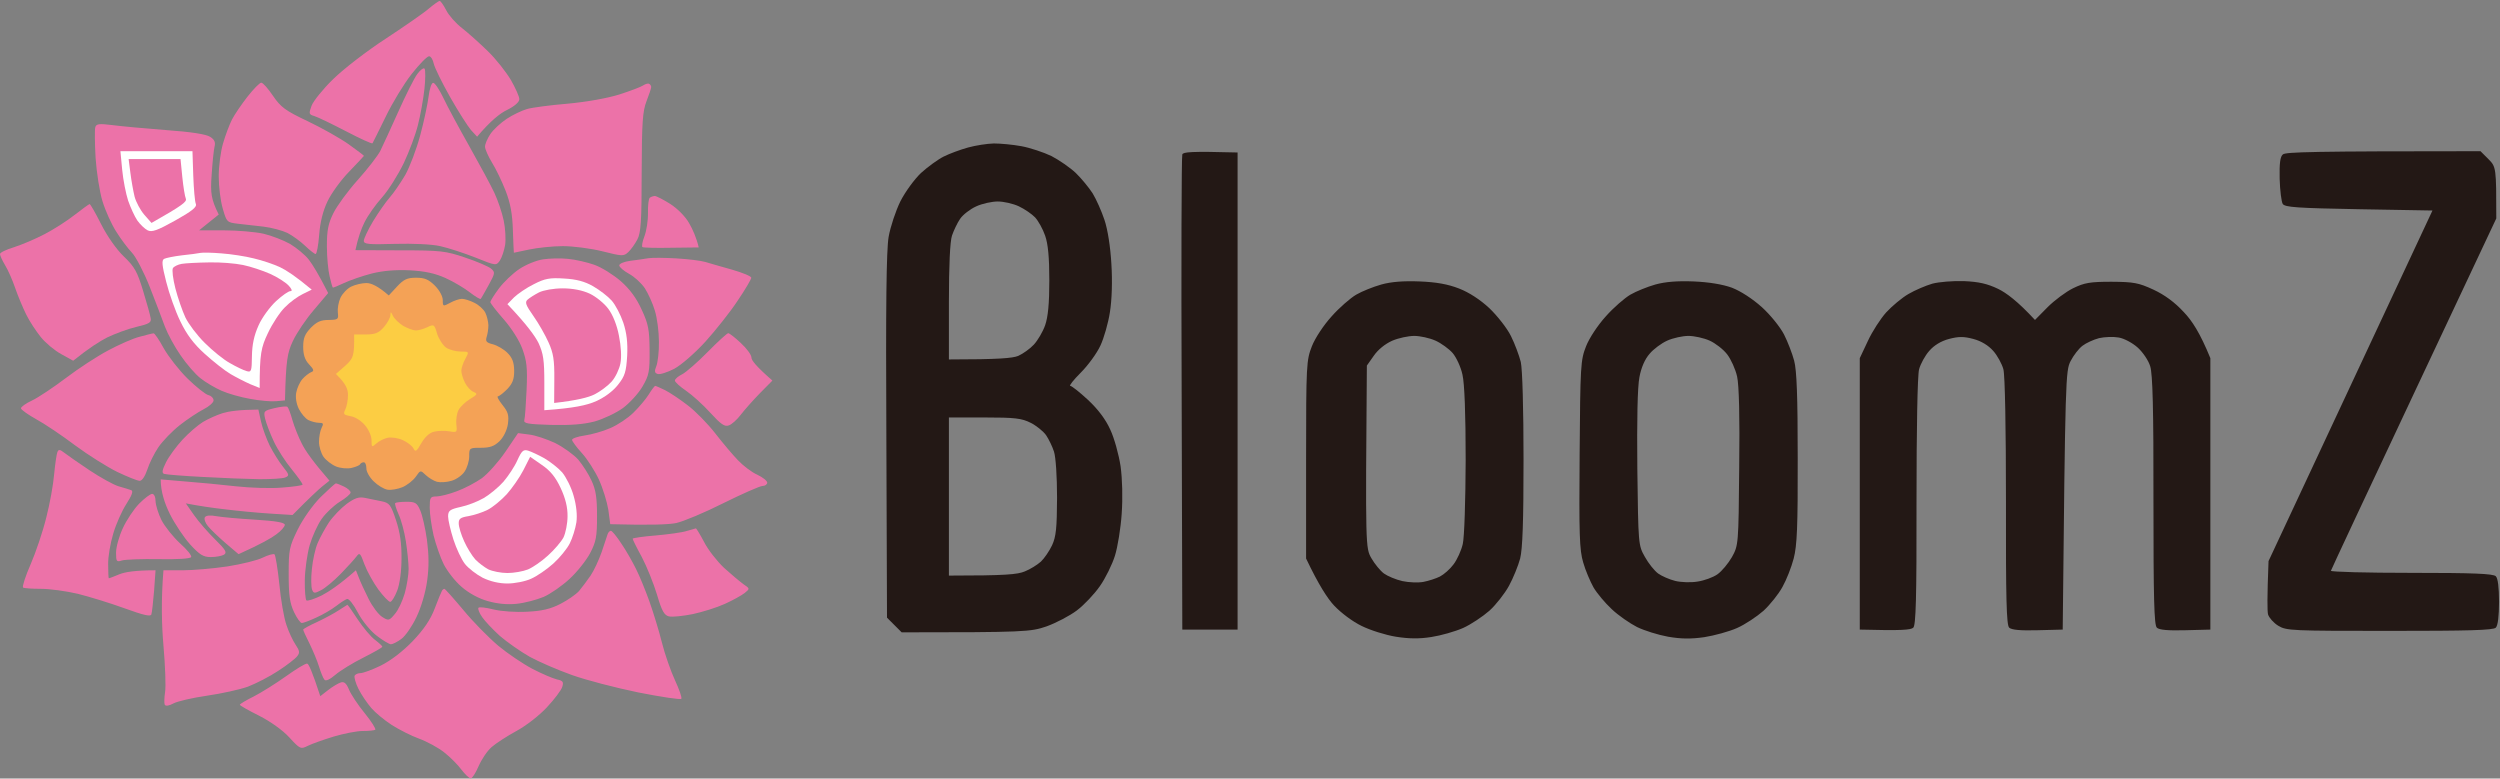
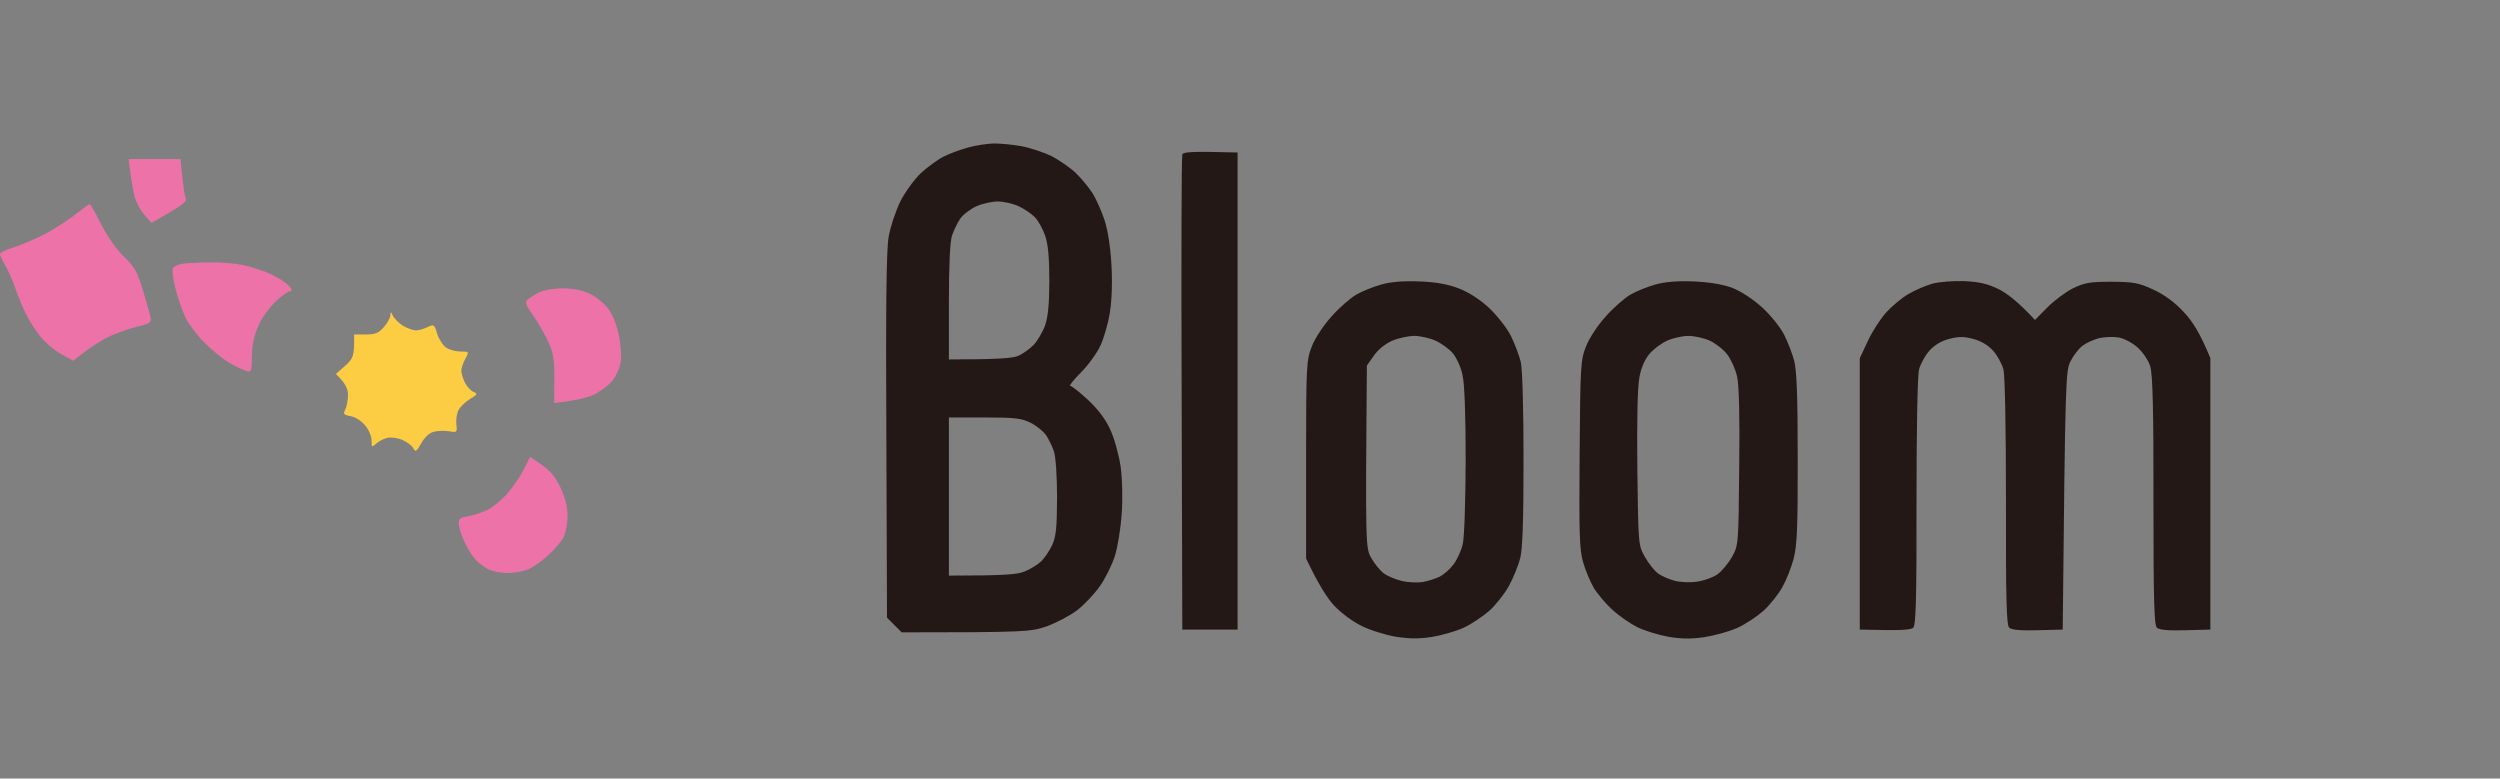
<svg xmlns="http://www.w3.org/2000/svg" version="1.2" viewBox="0 0 1551 483" width="1551" height="483">
  <rect x="0" y="0" width="1551" height="483" fill="#808080" stroke="none" />
  <style>.a{fill:#231815}.b{fill:#ec72a8}.c{fill:#f4a256}.d{fill:#fff}.e{fill:#fccd43}</style>
-   <path class="a" d="m1416.3 95.8c-1.7 1.4-2.2 5.5-2 15.1 0.2 7.3 1.1 14.3 1.9 15.6 1.3 2.1 9.1 2.6 47.3 3.3l45.6 0.8-101.7 217.5c-0.9 22.8-0.8 31.1-0.3 33.1 0.6 2 3.4 5.2 6.3 7 5.1 3.1 8.2 3.2 69.2 3.2 48.9 0 64.3-0.4 65.8-2 1.3-1.3 2-7.3 2-16 0-9-0.7-14.6-2-15.9-1.6-1.6-14-2.1-52.4-2.1-27.7 0-50.1-0.6-49.9-1.3 0.2-0.8 23.4-50.3 51.5-110l51.1-108.6c0-31.5-0.1-32-4.9-36.8l-4.9-4.9c-104.6 0-121 0.5-122.6 2z" />
  <path class="b" d="m46.6 133.1c-4.5 3.6-12.9 9-18.8 12.1-5.9 3.1-14.5 6.7-19.2 8.2-4.7 1.4-8.6 3.3-8.6 4.2 0 0.9 1.4 4 3.2 7 1.8 2.9 4.6 9.3 6.3 14.3 1.7 4.9 4.8 12.3 6.8 16.3 2 4.1 6.1 10.3 9 13.9 2.9 3.6 8.6 8.4 12.7 10.6l7.4 4.1c9.8-7.9 16.5-12.1 21.2-14.5 4.8-2.3 12.9-5.3 18-6.5 7.8-1.8 9.4-2.7 8.9-5.3-0.2-1.7-2.4-9.4-4.7-17-3.6-11.9-5.3-15-11.9-21.3-4.5-4.3-10.3-12.5-14.1-20-3.5-7-6.8-12.7-7.2-12.6-0.5 0.1-4.5 3-9 6.5z" />
-   <path class="c" d="m246.3 177.8l-5.1 5.5c-7-6.1-11.1-7.7-13.9-7.7-2.7 0-6.9 1-9.4 2.2-2.5 1.2-5.5 4.4-6.7 7-1.2 2.6-1.9 6.7-1.6 9.2 0.5 4.1 0.2 4.4-5.7 4.5-4.8 0-7.4 1.1-11.1 4.9-3.7 3.9-4.7 6.4-4.7 11.8 0 4.9 1.1 8.2 3.7 10.9 3 3.2 3.2 4.1 1.2 4.8-1.4 0.6-3.8 2.5-5.4 4.3-1.6 1.8-3.3 5.6-3.8 8.3-0.6 2.9 0 6.9 1.6 10.2 1.5 2.9 4.1 6 5.9 6.9 1.8 0.9 4.8 1.7 6.6 1.7 2.7 0 3 0.5 1.6 3.2-0.9 1.8-1.6 5.7-1.6 8.6 0 2.9 1.3 7.1 2.8 9.3 1.6 2.2 5.1 4.9 7.8 6 2.7 1.1 7 1.5 9.6 0.9 2.6-0.6 5-1.6 5.3-2.3 0.4-0.7 1.4-1.2 2.3-1.2 0.9 0 1.6 1.6 1.6 3.7-0.1 2 2 5.7 4.5 8.1 2.5 2.5 6.3 4.8 8.6 5.2 2.2 0.4 6.5-0.4 9.4-1.6 2.9-1.3 6.6-4.2 8.2-6.5 2.8-4.1 2.9-4.1 6.1-1 1.8 1.7 4.9 3.6 7 4.2 2 0.5 6 0.3 9-0.6 2.9-0.8 6.6-3.4 8.1-5.7 1.6-2.3 2.9-6.6 2.9-9.5 0-5.2 0.1-5.3 7.3-5.3 5.6 0 8.3-1 11.5-4.1 2.5-2.5 4.6-6.7 5.2-10.6 0.7-5.5 0.2-7.4-3.4-11.9-2.3-2.9-3.6-5.3-2.8-5.3 0.7 0 3.3-2 5.8-4.5 3.3-3.5 4.3-6.1 4.3-11.4-0.1-5.2-1.1-8-4.2-11.1-2.2-2.2-6.3-4.6-9-5.3-4-1-4.7-1.8-3.9-4.5 0.6-1.8 1.1-5.1 1.1-7.3-0.1-2.3-0.9-5.8-1.9-7.8-1-2-4-4.8-6.7-6.1-2.7-1.4-6.2-2.5-7.8-2.5-1.6 0-4.9 1.1-7.4 2.5-4.3 2.3-4.5 2.3-4.5-1.7 0-2.3-2-6.1-4.9-9-3.8-3.8-6.3-4.9-11.6-4.9-5.6 0-7.7 1-11.9 5.5z" />
  <path fill-rule="evenodd" class="a" d="m616.5 89c4.1 0 11.8 0.7 17.2 1.7 5.4 1 13.8 3.8 18.6 6.1 4.8 2.5 11.6 7.2 15.1 10.5 3.5 3.4 8.2 9.1 10.5 12.7 2.2 3.6 5.5 11 7.3 16.4 2 5.9 3.7 16.7 4.3 27.3 0.7 10.7 0.3 22.4-0.9 29.9-1 6.7-3.7 16.1-5.9 20.8-2.2 4.8-7.7 12.3-12.2 16.8-4.5 4.5-7.4 8.2-6.5 8.2 0.9 0 5.8 3.9 11 8.7 6.2 5.8 10.9 12 13.8 18.4 2.5 5.3 5.3 15.5 6.4 22.7 1.1 8 1.4 19.5 0.7 29.5-0.6 9-2.5 20.7-4.2 26.1-1.7 5.4-5.8 13.8-9.3 18.8-3.4 4.9-9.8 11.7-14.3 15.1-4.5 3.4-13 7.8-18.8 9.9-9.9 3.4-13.4 3.7-89.9 3.7l-9.1-9.1-0.4-112.4c-0.4-81.5 0-115.5 1.4-123.8 1.1-6.3 4.4-16.2 7.3-22.1 3-5.9 8.7-13.7 12.8-17.6 4.2-3.8 10.5-8.4 14.1-10.2 3.6-1.8 10.4-4.3 15.1-5.6 4.7-1.3 11.9-2.4 15.9-2.5zm-20.8 46.7c-1.8 2.6-4 7.3-5.1 10.5-1.2 3.6-1.9 18.4-1.9 41.2v35.6c31.2 0 39.5-0.8 43-2.2 2.9-1.3 7.3-4.4 9.7-7 2.4-2.6 5.6-8 7-12 1.8-5.2 2.6-13.5 2.6-27.8 0-14.4-0.8-22.7-2.6-27.8-1.4-4.1-4.2-9.1-6.2-11.3-2-2.1-6.5-5.2-10.1-6.9-3.6-1.7-9.5-3-13.1-3-3.6 0-9.6 1.3-13.3 3-3.8 1.7-8.3 5.2-10 7.7zm-7 221.4c35.3 0 42.6-0.7 47.1-2.6 3.3-1.3 7.8-4.1 10-6.1 2.1-2 5.2-6.5 6.9-10.1 2.5-5.4 3-10.7 3.1-29.4 0-13.3-0.8-25.3-1.9-28.7-1-3.1-3.2-7.7-4.9-10.2-1.7-2.4-6-5.9-9.6-7.7-5.5-2.8-9.8-3.3-28.6-3.3h-22.1zm179.1-262.5v296h-34.3l-0.4-146.3c-0.3-80.5-0.1-147.3 0.4-148.5 0.6-1.5 5.1-2 34.3-1.2zm112.9 80c10.3 0.4 17.6 1.7 24.5 4.4 6.2 2.4 13.1 6.9 18.8 12.2 4.9 4.7 11 12.4 13.4 17.3 2.4 4.8 5.1 12.1 6.1 16.1 1 4.4 1.7 29.2 1.7 60.5 0 38.7-0.6 55.4-2.1 61.4-1.2 4.5-4.3 12.1-6.9 16.9-2.7 4.9-8.1 11.8-12.2 15.5-4.1 3.6-11.4 8.5-16.3 10.7-5 2.2-13.8 4.7-19.7 5.6-7.5 1.2-14 1.1-22.1-0.2-6.2-1-15.8-4-21.2-6.7-5.6-2.7-12.9-8.2-17.1-12.7-4-4.3-9.5-12.7-17.3-29.1v-61.4c0-59.1 0.2-61.6 3.6-70.3 2-5.1 7.3-13.1 12.3-18.6 4.7-5.3 11.6-11.3 15.2-13.4 3.6-2.1 10.6-4.9 15.6-6.3 6.1-1.7 13.7-2.3 23.7-1.9zm-28.4 46.1l-4.3 6.1c-0.9 112.6-0.8 113.2 2.8 119.5 2 3.5 5.5 7.8 7.8 9.5 2.2 1.6 7.4 3.8 11.4 4.7 4.1 0.9 10 1.1 13.1 0.5 3.2-0.6 7.8-2.1 10.2-3.3 2.5-1.3 6.3-4.6 8.5-7.6 2.2-2.9 4.8-8.6 5.7-12.6 1-4.2 1.7-27 1.8-52 0-28.6-0.7-47.6-2-53.1-1-4.7-3.8-10.7-6.1-13.4-2.3-2.6-7.1-6.1-10.7-7.7-3.6-1.6-9.5-2.9-13.1-2.9-3.6 0-9.8 1.3-13.7 3-4.3 1.9-8.8 5.5-11.4 9.3zm198.4-46.1c9.5 0.4 18 1.8 23.8 3.9 5.4 2.1 12.7 6.8 18.6 12.1 5.3 4.8 11.4 12.4 13.7 16.9 2.3 4.5 5.1 11.8 6.3 16.3 1.6 6 2.2 22.1 2.2 60.5 0.1 42.3-0.4 54.2-2.5 62.2-1.4 5.4-4.5 13.3-7 17.7-2.4 4.4-7.7 11-11.7 14.7-4.1 3.6-11.4 8.5-16.4 10.7-4.9 2.2-14.1 4.7-20.4 5.7-8.3 1.2-14.5 1.1-22.5-0.3-6.1-1.1-14.7-3.8-19.2-6-4.5-2.3-11.6-7.2-15.7-11.1-4.1-3.8-9.2-9.9-11.3-13.5-2-3.6-5-10.5-6.4-15.5-2.3-7.7-2.6-17.3-2.2-67 0.4-55.2 0.6-58.5 4-67.1 2-5.1 7.3-13.1 12.3-18.6 4.7-5.3 11.6-11.3 15.2-13.4 3.6-2.1 10.6-4.9 15.5-6.3 6.2-1.7 13.7-2.3 23.7-1.9zm-27.3 44.9c-2.9 3.3-5.2 8.5-6.3 14.5-1.2 6-1.6 26.7-1.3 56.9 0.6 47 0.6 47.4 4.7 54.6 2.2 4 5.9 8.6 8.2 10.3 2.2 1.6 7 3.7 10.6 4.6 3.6 0.9 9.8 1.1 13.9 0.4 4.1-0.6 9.6-2.6 12.3-4.5 2.7-1.9 6.7-6.7 9-10.7 4-7.3 4.1-7.6 4.5-55.6 0.4-31-0.1-51.1-1.3-56.4-1-4.5-3.8-10.7-6.2-13.8-2.4-3.1-7.3-6.9-10.9-8.5-3.6-1.6-9.5-2.9-13.1-2.9-3.6 0-9.5 1.3-13.1 2.9-3.6 1.6-8.6 5.3-11 8.2zm195-45.1c9.2 0.4 14.5 1.6 21.2 4.8 5 2.4 12.2 7.7 22.9 19.3l7.8-7.9c4.3-4.3 11.4-9.6 15.9-11.8 7-3.4 10.5-4 23.8-4 13.7 0.1 16.7 0.6 26 4.9 6.9 3.2 13.3 7.9 18.8 13.9 5.1 5.3 10.1 12.9 16.5 28.6v168.4l-15.5 0.4c-10.7 0.3-16.3-0.2-17.7-1.6-1.7-1.6-2.1-18.1-2.1-78.9 0.1-56.5-0.5-78.6-2-83.2-1-3.5-4.5-8.7-7.7-11.6-3.2-2.9-8.4-5.7-11.8-6.3-3.4-0.6-8.9-0.4-12.3 0.4-3.4 0.9-8 3-10.2 4.7-2.3 1.7-5.6 6-7.4 9.5-3.1 6-3.3 10.5-4.9 166.6l-15.5 0.4c-10.7 0.3-16.2-0.2-17.7-1.6-1.7-1.6-2.1-17.9-2-78.1 0-45.4-0.6-78.5-1.6-82.2-0.9-3.3-3.7-8.5-6.3-11.4-3-3.4-7.4-6.1-12.3-7.4-6-1.6-9.1-1.6-15.2 0-4.9 1.3-9.3 4-12.2 7.4-2.6 2.9-5.4 8.1-6.3 11.4-1 3.7-1.6 36.8-1.6 82.2 0.1 60.2-0.4 76.5-2 78.1-1.5 1.4-7 1.9-33.2 1.2v-168.4l5-10.6c2.7-5.9 7.9-13.9 11.4-17.8 3.6-3.9 9.8-9.1 13.8-11.4 4.1-2.4 10.7-5.2 14.8-6.4 4-1.1 12.8-1.8 19.6-1.6z" />
-   <path fill-rule="evenodd" class="b" d="m272.8 0.6c0.6 0 2.4 2.6 4 5.7 1.6 3.2 6 8.2 9.8 11.1 3.7 2.9 11 9.4 16 14.3 5.1 4.9 11.5 13.1 14.4 18 2.8 4.9 5.2 10.3 5.2 11.8 0 1.8-2.9 4.4-7.8 6.8-4.3 2.1-10.1 6.7-18.4 16.5l-3.7-4c-2-2.3-7.9-11.5-13-20.5-5.1-9-9.7-18.4-10.2-20.8-0.5-2.5-1.8-4.6-2.9-4.6-1.2 0-6 4.9-10.8 11-4.8 6.1-12.1 18.1-16.2 26.7-4.2 8.5-7.8 15.9-8.1 16.3-0.3 0.5-7.7-2.9-16.5-7.5-8.7-4.5-17.5-8.8-19.6-9.4-3.4-1-3.5-1.5-1.7-6.4 1.1-2.9 7.1-10.4 13.5-16.6 6.3-6.2 21.1-17.6 32.8-25.2 11.7-7.7 23.7-16 26.6-18.6 3-2.5 5.9-4.6 6.6-4.6zm-9.4 42c0.6 0.8 0.6 6.5-0.1 12.8-0.7 6.3-2.5 16.2-4 22.1-1.4 5.8-5.4 16.5-8.8 23.7-3.5 7.2-9.5 16.8-13.5 21.3-4 4.4-8.9 11.4-10.9 15.5-2 4-4 9.6-5.6 17.2l27.6 0.1c25.4 0 28.4 0.4 40.5 4.5 7.2 2.4 14.4 5.5 16 6.8 2.7 2.3 2.6 2.9-1.4 10.2-2.4 4.3-4.5 8.1-4.9 8.6-0.3 0.5-3.4-1.4-6.8-4-3.3-2.6-10.2-6.7-15.1-8.9-6.4-2.9-12.8-4.3-22.1-4.8-8.8-0.4-16.5 0.2-23.7 2-5.8 1.5-13.6 4.2-17.2 5.9-3.6 1.7-6.7 3-6.9 2.8-0.3-0.2-1.2-3.3-2-6.9-0.9-3.6-1.7-12.1-1.7-18.8 0-9.8 0.8-13.9 4-20.4 2.2-4.5 9-13.8 15.1-20.6 6.2-6.9 12.4-15 14-18 1.5-3.1 6.6-14.1 11.2-24.4 4.6-10.3 9.9-20.9 11.8-23.4 1.9-2.6 3.9-4 4.5-3.3zm-101.3 8.7c1 0 4.3 3.7 7.3 8.2 4.9 7.1 7.6 9.1 21.5 15.7 8.8 4.2 20.2 10.6 25.4 14.3 5.2 3.7 9.5 7 9.5 7.2-0.1 0.2-4.2 4.6-9.2 9.8-5.1 5.2-11.1 13.5-13.4 18.4q-4.3 9-5.2 20.9c-0.5 6.5-1.5 11.8-2.2 11.8-0.6 0-3.6-2.3-6.5-5.1-2.9-2.8-7.9-6.4-11-8-3.2-1.5-9.8-3.3-14.8-3.9-4.9-0.6-12.1-1.4-15.9-1.8-6.8-0.8-7-1-9.4-9.4-1.4-4.7-2.5-13.7-2.5-20 0-6.3 1.2-15.5 2.7-20.5 1.4-4.9 3.9-11.5 5.5-14.7 1.6-3.1 6-9.6 9.7-14.3 3.7-4.7 7.5-8.6 8.5-8.6zm106.7 0.1c1 0 3.8 4.2 6.3 9.4 2.4 5.1 9.6 18.5 16 29.8 6.3 11.2 13.4 24.3 15.6 29 2.2 4.7 4.8 12.4 5.8 17.2 1 4.7 1.4 11.5 0.9 15.1-0.6 3.6-2.1 8-3.3 9.8-2.3 3.2-2.4 3.2-15.1-1.9-7.1-2.8-16.9-6-21.9-7.1-5.3-1.2-16.8-1.7-28.2-1.4-16.2 0.5-19.2 0.2-19.2-1.9 0-1.3 2.6-6.8 5.8-12.2 3.3-5.4 7.9-12 10.3-14.7 2.4-2.7 6.7-9 9.6-13.9 2.8-5 7-16 9.3-24.6 2.3-8.5 4.6-19.4 5.2-24.1 0.6-4.8 1.8-8.6 2.9-8.5zm133.9 0.6c0.7 0.3 1.3 1.2 1.3 2 0 0.8-1.3 4.7-2.9 8.8-2.4 6.2-2.9 13-3 44.1 0 30.3-0.5 37.7-2.7 41.7-1.4 2.7-3.9 6.2-5.6 7.8-2.9 2.7-3.7 2.6-16.1-0.5-7.2-1.8-18.2-3.2-24.5-3.2-6.3 0-15.7 1-20.9 2.1-5.1 1.1-9.4 2-9.5 2-0.1 0-0.3-6.3-0.6-13.9-0.3-10.1-1.5-16.8-4.5-24.5-2.3-5.9-6.1-13.8-8.5-17.6-2.3-3.8-4.3-8.3-4.3-9.8 0-1.6 1.5-5.1 3.3-7.8 1.8-2.7 6.4-7 10.2-9.5 3.8-2.5 9.5-5.2 12.7-6.1 3.1-0.9 14.5-2.4 25.3-3.3 11.9-1.1 24.5-3.4 31.9-5.7 6.8-2.2 13.4-4.7 14.7-5.6 1.4-0.9 3-1.4 3.7-1zm-333.1 25.6c5.3 0.7 20.4 2.1 33.4 3.1 15.7 1.1 25 2.6 27.4 4.2 2.7 1.7 3.4 3.4 2.7 6.1-0.5 2-1.3 9.9-1.8 17.6-0.8 11-0.4 14.9 4.4 24.5l-12.2 9.8h15.5c8.5 0 19.6 1 24.5 2.1 5 1.2 12.3 4 16.4 6.3 4 2.4 9.3 6.7 11.7 9.8 2.3 3 6 8.9 12 20.7l-8.8 10.4c-4.9 5.7-10.8 14.4-13.1 19.4-3.4 7.2-4.3 11.7-4.9 36.8l-5.4 0.5c-3 0.3-10.2-0.3-16-1.4-5.9-1-14-3.3-18-5.1-4.1-1.8-10-5.3-13.1-7.8-3.2-2.5-8.7-8.9-12.3-14.2-3.7-5.3-8-13.3-9.7-17.8-1.6-4.5-5.9-15.6-9.4-24.6-3.5-8.9-8.5-18.5-11-21.2-2.6-2.7-7-8.6-9.8-13.1-2.9-4.5-6.7-12.9-8.5-18.8-1.8-5.8-3.7-18-4.3-27-0.5-9-0.6-17.5-0.2-18.9 0.6-2.2 2.3-2.4 10.5-1.4zm336.7 44c0.9 0 5.2 2.2 9.5 4.9 4.5 2.9 9.4 7.8 11.7 11.9 2.2 3.8 4.5 8.8 6 15.1l-16.8 0.2c-9.3 0.2-17.4 0-18.1-0.4-0.6-0.3-0.1-3.4 1.2-6.7 1.3-3.4 2.3-9.9 2.2-14.5-0.1-4.5 0.4-8.8 1.1-9.4 0.8-0.6 2.2-1.1 3.2-1.1zm-53.9 39c4.5 0.4 11.9 2.1 16.4 3.7 4.5 1.6 11.8 6.2 16.3 10.1 5.6 4.9 9.8 10.6 13 17.7 4.2 9 4.8 12.5 4.9 25.2 0.1 13.2-0.3 15.5-4.4 22.5-2.4 4.2-8 10.3-12.2 13.4-4.3 3.1-12.2 6.8-17.6 8.3-6.9 1.8-15 2.4-27 2.1-14.3-0.4-17.1-0.9-16.5-3 0.4-1.3 1-9.8 1.4-18.8 0.6-13.5 0.1-17.9-2.6-25.3-1.9-5.3-6.8-12.9-11.6-18.4-4.6-5.2-8.3-10-8.3-10.7 0-0.6 2.3-4.4 5.3-8.4 2.9-3.9 8.6-9.4 12.7-12.1 4-2.7 10.6-5.4 14.7-6 4-0.6 11-0.8 15.5-0.3zm67.1-0.3c7.2 0.4 15.3 1.4 18 2.2 2.7 0.8 10.2 3 16.7 4.8 6.6 1.9 11.9 4.1 11.9 5 0 0.9-3.8 7.4-8.5 14.3-4.6 7-13.7 18.4-20 25.4-6.6 7.2-14.9 14.4-19.3 16.8-4.3 2.2-8.9 3.7-10.3 3.2-1.9-0.6-2.1-1.7-0.8-4.9 0.9-2.2 1.7-9.1 1.6-15.1 0-6.1-1.1-14.7-2.5-19.2-1.3-4.5-4.2-10.8-6.2-13.9-2.1-3.2-6.5-7.2-9.8-9-3.3-1.8-6.1-4.2-6.1-5.2-0.1-1.1 3-2.4 6.9-2.9 3.9-0.5 9-1.2 11.2-1.6 2.3-0.4 10-0.3 17.2 0.1zm-324.2 46.5c0.6-0.1 3.5 4.1 6.3 9.3 2.9 5.1 9.5 13.6 14.8 18.8 5.2 5.1 11 9.7 12.8 10.2 1.8 0.4 3.3 1.9 3.3 3.3 0 1.3-2.8 3.8-6.2 5.5-3.3 1.7-10 6.1-14.7 9.8-4.7 3.7-10.7 9.9-13.3 13.7-2.6 3.8-5.7 10.1-6.9 13.9-1.4 4.2-3.3 7-4.7 7-1.4 0-7.6-2.5-13.9-5.5-6.3-3.1-18.1-10.5-26.2-16.5-8.1-6.1-18.9-13.4-24.1-16.2-5.2-2.9-9.4-5.9-9.5-6.8 0-0.9 3.1-3.1 7-4.9 3.8-1.8 13.2-8.1 20.9-13.9 7.6-5.8 19.4-13.5 26.2-17.1 6.7-3.6 15.5-7.5 19.6-8.5 4-1.1 7.9-2.1 8.6-2.1zm356.5-0.1c0.7 0 4.2 2.7 7.8 6.1 3.7 3.4 6.6 7.4 6.6 9-0.1 1.6 2.8 5.4 13 14.3l-7.8 7.9c-4.3 4.4-9.6 10.4-11.9 13.4-2.2 2.9-5.5 5.9-7.3 6.5-2.6 1-4.9-0.6-11.5-7.8-4.5-5-11.3-11.1-15.1-13.7-3.8-2.6-6.9-5.4-6.9-6.3 0-0.9 2-2.7 4.5-3.9 2.4-1.2 9.6-7.5 15.9-13.9 6.3-6.4 12-11.6 12.7-11.6zm-45.3 32.7c0.4 0 3.1 1.2 6 2.6 3 1.5 9.3 5.7 14.1 9.4 4.9 3.7 12.6 11.6 17.1 17.4 4.5 5.8 10.9 13.4 14.1 16.7 3.2 3.4 8.6 7.5 12 9 3.4 1.6 6.2 3.8 6.2 5-0.1 1.1-1.4 2-3 2-1.5 0-12.4 4.8-24.1 10.6-11.7 5.9-24.9 11.4-29.4 12.4-4.5 0.9-15.5 1.4-40.9 0.7l-1.2-9c-0.8-4.9-3.4-13.4-5.9-18.8-2.5-5.4-7.2-12.7-10.5-16.3-3.3-3.6-6-7.3-6.1-8.2 0-0.9 3.5-2.1 7.7-2.7 4.3-0.6 11.5-2.6 16-4.6 4.5-1.9 11-6.2 14.4-9.6 3.4-3.3 7.7-8.4 9.5-11.3 1.8-2.9 3.6-5.3 4-5.3zm-228.2 13c0.6 0.5 2 4.2 3.1 8.2 1.2 4.1 3.8 10.7 5.9 14.7 2 4.1 6.7 10.9 17.1 22.9l-4.5 3.6c-2.4 2-7.6 6.7-18.4 17.7l-14.3-0.9c-7.8-0.5-20.2-1.7-27.4-2.6-7.2-0.8-15.6-2-24.5-3.7l5.1 7.3c2.8 4 8.7 10.8 13.1 15.1 6.5 6.4 7.5 8.1 5.5 9.4-1.3 0.8-5 1.5-8.2 1.5-4.7 0-6.9-1.4-12.8-7.8-3.8-4.2-9.6-12.8-12.7-19.1-3.1-6.3-5.6-13.7-5.6-21.3l15.2 1.3c8.3 0.6 22.5 2 31.5 3 9 1 21.9 1.4 28.6 0.8 6.7-0.5 12.4-1.3 12.7-1.8 0.2-0.5-2.8-4.7-6.6-9.4-3.9-4.7-9-12.6-11.3-17.6-2.3-5-4.7-11.2-5.3-13.9-1.1-4.7-0.8-5 5.8-6.6 3.8-0.9 7.4-1.3 8-0.8zm-18 1.7l1.6 7.3c0.9 4.1 3.4 10.9 5.5 15.2 2.2 4.2 5.8 10.1 8.2 13 3.9 4.9 4 5.5 1.4 6.6-1.5 0.7-8.7 1.1-15.9 1.1-7.2-0.1-23-0.7-35.2-1.4-12.1-0.6-23-1.5-24.1-1.9-1.5-0.5-1.2-2.4 1.2-7.2 1.8-3.6 6.4-9.9 10.3-14.1 3.8-4.1 9.5-9 12.6-10.9 3.2-1.9 8.7-4.4 12.3-5.5 3.6-1.1 10-2.1 22.1-2.2zm161.1 14.6l6.9 0.9c3.8 0.4 11.1 2.9 16.2 5.3 5 2.5 11.4 7.1 14.2 10.2 2.7 3.2 6.5 9.1 8.3 13.1 2.7 5.8 3.4 10.7 3.4 22.1 0 12.7-0.6 15.8-4.3 22.9-2.4 4.5-8.1 11.7-12.7 15.9-4.6 4.3-11.8 9.3-16.1 11.2-4.3 1.8-11.8 3.8-16.8 4.3-5.9 0.6-12 0-17.9-1.7-5.5-1.5-11.9-5-16.2-8.8-4-3.4-8.9-9.7-11.1-14-2.1-4.2-4.9-12.3-6.3-17.9-1.3-5.7-2.4-13.4-2.4-17.2 0-6.3 0.3-7 4.1-7 2.2 0 7.9-1.4 12.6-3.2 4.8-1.7 11.7-5.4 15.6-8.1 3.8-2.8 10.4-10.2 14.7-16.5zm-281.5 12.2c1.9 1.5 9 6.4 15.7 10.9 6.8 4.5 14.9 9 18 9.9 3.2 0.9 6.7 2 7.8 2.4 1.4 0.5 0.5 3.1-2.9 8.4-2.8 4.3-6.5 12.6-8.2 18.4-1.8 5.9-3.3 14.5-3.2 19.2 0 4.8 0.2 8.6 0.4 8.7 0.2 0 3.2-1.1 6.5-2.5 3.4-1.4 9.8-2.5 22.5-2.5l-0.9 12.7c-0.6 7-1.3 13.6-1.7 14.7-0.5 1.5-5 0.4-16.6-3.8-8.8-3.2-21.8-7.2-29-9-7.2-1.7-17.5-3.1-22.9-3.1-5.4 0-10.4-0.3-11.1-0.8-0.6-0.5 1.4-6.9 4.7-14.4 3.2-7.4 7.6-20.4 9.7-29 2.2-8.5 4.4-20.7 4.9-27 0.6-6.3 1.5-12.4 2-13.6 0.7-1.8 1.5-1.8 4.3 0.4zm168.5 19c0.6 0 2.8 0.9 5.1 2 2.3 1.1 4.1 2.8 4 3.7 0 0.9-3.1 3.5-6.7 5.7-3.7 2.3-8.7 7-11.2 10.6-2.6 3.6-5.9 11-7.5 16.4-1.5 5.4-2.9 15.1-3 21.5-0.1 6.5 0.4 12.2 1 12.7 0.7 0.5 5-0.9 9.5-3.1 4.4-2.3 11.1-6.7 21.2-15.6l1.8 4.5c0.9 2.5 3.7 8.5 6.1 13.3 2.4 4.8 6.2 9.8 8.5 11.2 3.8 2.4 4.3 2.3 7.7-1.8 2.1-2.3 4.8-8.1 6.2-12.9 1.3-4.7 2.4-11.5 2.4-15.1 0-3.6-0.8-11.3-1.7-17.2-0.9-5.8-2.9-13.3-4.5-16.7-1.5-3.4-2.5-6.5-2.1-7 0.4-0.4 3.5-0.8 7-0.8 5.5 0 6.5 0.7 8.5 5.3 1.3 2.9 3.2 11.2 4.2 18.4 1.2 9.3 1.3 16.7 0.1 25.4-1 7.2-3.7 16.4-6.6 22.4-2.7 5.7-6.9 11.8-9.4 13.6-2.4 1.8-5.4 3.3-6.5 3.3-1.1-0.1-5.2-2.5-8.9-5.4-3.9-3-9-9.3-11.6-14.3-2.6-5-5.6-8.8-6.7-8.4-1 0.3-4.1 2.3-6.8 4.4-2.7 2.1-8.2 5.3-12.2 7.1-4.1 1.9-8.1 3.4-9 3.4-0.9 0.1-3.1-3-4.9-6.8-2.6-5.6-3.3-10.4-3.3-23.4 0-15.3 0.4-17.1 5.6-27.8 3.4-6.8 9.2-15 14.2-20.1 4.8-4.7 9-8.5 9.5-8.5zm-114 6.5c1.2 0 2.1 1.9 2.1 4.5 0.1 2.5 1.7 7.8 3.7 11.8 2 3.9 7.2 10.4 11.4 14.3 4.3 3.8 7.5 7.7 7 8.6-0.5 1-8.5 1.5-20 1.3-10.6-0.2-20.9 0.2-22.9 0.8-3.4 1.1-3.7 0.7-3.7-4.9 0-3.4 1.9-10.2 4.2-15.1 2.3-5 6.8-11.8 10.1-15.2 3.3-3.3 6.9-6.1 8.1-6.1zm132.1 2.5c2.7 0.5 7.3 1.5 10.3 2.1 4.8 1 5.7 2.1 8.9 11.8 2.5 7.5 3.5 14.4 3.4 23.7 0 7.9-1.1 15.8-2.7 20-1.5 3.8-3.4 6.9-4.3 6.9-0.9 0-4.2-3.4-7.4-7.7-3.1-4.3-7-11.3-8.6-15.6-2.5-7-3-7.5-4.9-4.9-1.2 1.6-5.6 6.5-9.8 10.8-4.3 4.4-9.8 9-12.3 10.2-4 2.1-4.6 2-5.5-0.5-0.6-1.6-0.7-7.3-0.1-12.7 0.5-5.4 2.1-12.6 3.5-15.9 1.4-3.4 4.6-9.2 7-12.9 2.5-3.7 7.5-8.9 11.1-11.6 5.1-3.7 7.6-4.5 11.4-3.7zm-92.5 11.3c3.2 0.6 14.1 1.6 24.3 2.2 13 0.8 18.4 1.8 18.4 3.2 0 1.1-2.4 3.9-5.4 6-2.9 2.2-9.3 5.9-23.3 12.2l-8-6.8c-4.4-3.8-9.3-8.5-11-10.6-1.7-2-2.5-4.5-1.9-5.5 0.7-1.1 3.3-1.4 6.9-0.7zm297.7 7.6c0.3-0.1 2.6 3.7 5.1 8.4 2.4 4.8 8 11.9 12.3 16 4.4 4 9.9 8.6 12.1 10.2 4.1 2.8 4.1 2.8 0.8 5.5-1.8 1.4-7.3 4.5-12.2 6.7-5 2.3-14 5.1-20.1 6.4-6 1.2-12.7 1.9-14.7 1.4-2.9-0.7-4.4-3.3-7.4-13.5-2.1-6.9-6.3-17.4-9.4-23.3-3.2-5.8-5.7-10.9-5.7-11.4 0-0.4 6.5-1.4 14.3-2 7.9-0.7 16.6-1.9 19.3-2.8 2.7-0.8 5.2-1.5 5.6-1.6zm-52.7 1.5c0.7 0 3.6 3.5 6.4 7.8 2.9 4.2 7 11.4 9.2 15.9 2.3 4.5 6 13.7 8.4 20.4 2.4 6.8 5.9 18.2 7.7 25.4 1.8 7.2 5.5 17.7 8.1 23.3 2.6 5.6 4.4 10.8 3.9 11.4-0.5 0.7-12.4-1.1-26.6-3.9-14.1-2.9-32.6-7.7-41.2-10.8-8.5-3-20.3-8.1-26.2-11.3-5.8-3.3-14.2-9.2-18.6-13-4.4-4-9.3-9.2-11-11.7-1.7-2.4-2.7-5-2.3-5.7 0.4-0.7 4.6-0.2 9.4 1 4.9 1.2 13.9 1.8 20.9 1.4 9-0.4 14.4-1.7 20.5-4.8 4.5-2.3 9.7-5.9 11.6-8 1.8-2.2 5.1-6.5 7.2-9.6 2.1-3.1 5.2-9.8 6.9-14.7 1.7-5 3.3-9.9 3.7-11.1 0.4-1.1 1.3-2 2-2zm-208.7 14.6c0.6 0.5 2 8.8 3 18.5 0.9 9.7 2.9 21.1 4.4 25.3 1.4 4.3 4 9.8 5.7 12.3 2.5 3.7 2.7 5 1 7.1-1.1 1.5-6.4 5.6-11.8 9.1-5.4 3.6-13.9 7.9-18.8 9.8-5 1.8-16.4 4.3-25.4 5.6-9 1.3-18.4 3.5-20.8 4.8-2.8 1.5-4.8 1.8-5.4 0.8-0.4-0.9-0.3-4.4 0.2-7.8 0.6-3.3 0.1-16.4-1-29-1.1-12.6-1.5-28.2 0-46.6h11.9c6.5 0 19-1.1 27.8-2.4 8.8-1.4 18.7-3.8 22-5.5 3.3-1.6 6.6-2.5 7.2-2zm105.4 21.4c0.4 0 5.7 5.9 11.8 13.2 6 7.3 15.8 17.2 21.6 22.1 5.9 4.9 15.4 11.3 21.3 14.4 5.8 3 12.6 5.9 15.1 6.5 3.8 0.8 4.3 1.6 3.3 4.7-0.6 2-4.9 7.7-9.5 12.6-4.6 5-13.1 11.6-18.9 14.7-5.7 3.1-12.7 7.6-15.4 10-2.7 2.3-6.3 7.7-8.1 11.9-1.8 4.2-4 7.6-4.9 7.5-0.9 0-3.5-2.5-5.8-5.5-2.2-3-7-7.8-10.6-10.6-3.6-2.9-10.6-6.7-15.5-8.5-5-1.8-12.6-5.7-17-8.5-4.5-2.9-10.2-7.6-12.7-10.5-2.6-3-6.2-8.3-8-11.9-1.8-3.6-2.8-7.3-2.4-8.2 0.5-0.9 2.1-1.6 3.7-1.6 1.5 0 7.3-2.1 12.6-4.7 6.2-3.1 13.5-8.7 19.8-15.2 6.9-7.3 11-13.3 13.6-20.2 2-5.4 4.1-10.3 4.5-11 0.4-0.7 1.1-1.2 1.5-1.2zm-60.2 9.9c0.2-0.1 3.2 4.1 6.5 9.2 3.4 5.1 8.2 10.8 10.7 12.6 2.5 1.9 4.5 3.8 4.5 4.2 0.1 0.5-5.3 3.5-11.8 6.8-6.6 3.3-14.4 8.1-17.4 10.7-3.4 2.9-5.9 4-6.7 3-0.8-0.9-2.3-4.6-3.4-8.2-1.1-3.6-3.8-10-5.9-14.3-2.2-4.3-3.9-8.1-3.9-8.6 0-0.4 3.9-2.6 8.6-4.7 4.7-2.2 10.8-5.5 13.5-7.3 2.7-1.8 5.1-3.3 5.3-3.4zm-24.9 36.5c0.9 0.2 3.1 4.8 8.1 20.2l4.9-3.8c2.7-2.1 6.2-4.2 7.8-4.7 2.1-0.7 3.5 0.5 5.1 4.4 1.2 2.9 5.6 9.6 9.8 14.7 4.2 5.2 7.1 9.8 6.5 10.2-0.6 0.5-4.1 0.8-7.8 0.8-3.6 0-11.8 1.6-18.1 3.5-6.3 1.9-13.5 4.5-15.9 5.7-4.4 2.2-4.8 2.1-11.5-5.2-4.1-4.5-11.7-9.9-18.8-13.5-6.6-3.3-11.9-6.3-11.9-6.8 0-0.4 3.9-2.8 8.6-5.1 4.7-2.4 13.8-8.1 20.1-12.6 6.3-4.5 12.2-8.1 13.1-7.8z" />
-   <path class="d" d="m75.8 105.3c0.6 6.3 2.3 14.9 3.7 19.2 1.5 4.3 4 9.8 5.7 12.3 1.7 2.4 4.6 5.2 6.4 6.1 2.6 1.3 6 0.1 17.1-6.1 10.4-5.8 13.6-8.4 12.8-10.3-0.6-1.3-1.3-9.2-1.6-17.5l-0.5-15.2h-44.7zm48.5 51.6c-1.3 0.3-6.5 1-11.4 1.5-5 0.6-9.9 1.6-11.1 2.2-1.6 0.9-1.3 4 1.3 14.2 1.8 7.2 5.7 18.3 8.8 24.6 3.9 8.1 8.3 14 15.1 20.1 5.3 4.8 12.5 10.5 16.1 12.6 3.6 2.1 9.1 4.9 12.3 6.3l5.7 2.3c0-21.3 0.9-25.2 5.1-34 2.7-5.8 7.5-13.1 10.6-16.1 3-3.1 8.1-6.8 11.1-8.2l5.5-2.7c-9.8-8.2-15.8-12.1-19.6-13.9-3.8-1.8-11.2-4.3-16.4-5.5-5.1-1.3-14.2-2.7-20-3.1-5.8-0.5-11.7-0.6-13.1-0.3zm206.9 19.4c-4.5 2.2-10 6-12.3 8.2l-4.1 4.2c12.1 12.7 17.2 19.9 19.3 24.1 3 6.6 3.6 10.6 3.6 24.8v16.9c18.6-1.3 26.3-3.1 31.9-5.5 5.6-2.5 10.8-6.4 13.9-10.4 4.2-5.3 5-8 5.6-17.9 0.4-8.2-0.3-14.1-2.4-20.5-1.7-5-4.9-11.1-7.2-13.7-2.3-2.6-7.5-6.6-11.5-8.9-5.2-3-10.5-4.4-18-4.8-8.9-0.6-12 0-18.8 3.5zm-10.2 109.2c-1.7 3.9-5.7 9.9-8.7 13.4-3.1 3.5-8.6 8-12.2 10.1-3.6 2.1-10 4.6-14.3 5.5-6.7 1.5-7.8 2.3-7.8 5.9 0 2.2 1.5 8.6 3.3 14.3 1.8 5.6 5 12.4 7.1 15.1 2.1 2.7 7 6.5 11 8.6 4.7 2.3 10.2 3.6 15.4 3.6 4.5 0 11.2-1.3 14.8-3 3.6-1.6 9.7-5.8 13.6-9.3 4-3.6 8.6-9.2 10.3-12.6 1.7-3.4 3.5-9.2 4.1-13.1 0.6-4.4 0-10.4-1.7-16.3-1.4-5.2-4.7-11.7-7.1-14.6-2.5-2.8-7.5-6.7-11.1-8.8-3.6-2-8.1-4.1-10-4.7-3-0.9-4 0-6.7 5.9z" />
  <path class="e" d="m242.2 195.6c-0.1 1.6-1.9 4.9-4.1 7.4-3.2 3.6-5.3 4.5-11.2 4.5h-7.2c0.2 13.3-0.5 14.9-5.5 19.4l-5.8 5.1c6.2 6.1 7.5 9.3 7.5 13.1 0 3.1-0.8 7.2-1.7 9-1.4 2.8-1 3.3 3.3 4.1 2.8 0.4 6.7 2.9 9 5.7 2.3 2.7 4.1 6.9 4 9.4 0 4.2 0.2 4.3 2.9 1.9 1.6-1.5 4.8-3.1 7-3.6 2.3-0.5 6.5 0.1 9.4 1.4 2.9 1.3 5.9 3.6 6.7 5.2 1.2 2.4 1.9 2 4.9-3.3 2.3-3.9 5.1-6.5 8-7.1 2.5-0.6 6.7-0.7 9.4-0.2 4.7 0.8 4.9 0.6 4.3-4.3-0.3-2.8 0.3-6.8 1.3-8.8 1-2 4.2-5.1 7.1-6.9 4.8-2.9 5-3.3 2.2-4.5-1.7-0.7-4.1-3.3-5.3-5.8-1.2-2.4-2.2-5.8-2.2-7.3 0-1.6 1.1-4.9 2.5-7.4 2.4-4.5 2.4-4.5-2.9-4.5-2.9 0-7-1.1-9-2.4-2-1.4-4.5-5.3-5.6-8.6-1.7-5.9-2-6.1-6.1-4.1-2.3 1.1-5.5 2-7.1 2-1.6 0-5.1-1.3-7.8-2.8-2.6-1.6-5.5-4.4-6.4-6.2-1.3-2.8-1.5-2.8-1.6-0.4z" />
  <path class="b" d="m80.9 107.3c0.6 4.8 1.8 11.4 2.6 14.7 0.9 3.4 3.6 8.4 6 11.2l4.5 5.1c19.3-10.9 22-13.2 21.3-15-0.6-1.4-1.6-7.5-2.2-13.5l-1.1-11.1h-32.2zm31.8 56.4c-2.3 0.4-4.7 1.6-5.4 2.6-0.7 1.1 0 6.7 1.5 12.6 1.5 5.8 4.3 13.9 6.2 18 1.9 4 7.3 11.2 12.1 15.9 4.7 4.7 11.7 10.4 15.6 12.5 3.8 2.2 8.4 4.4 10.2 4.9 3 0.9 3.3 0.2 3.4-9.2 0.1-7.1 1.3-12.9 4.1-19.1 2.1-4.8 7.1-11.6 10.9-15.1 3.8-3.5 7.8-6.3 9-6.2 1.2 0 0.7-1.4-1.3-3.5-1.8-1.9-6.9-5.2-11.4-7.2-4.5-2-12-4.5-16.8-5.5-4.7-1-14.3-1.8-21.2-1.6-7 0.1-14.6 0.5-16.9 0.9zm221.7 17.7c-2.7 1.4-5.9 3.4-7.1 4.5-1.8 1.6-1.1 3.4 3.6 10.1 3.2 4.5 7.4 11.9 9.4 16.4 3 6.6 3.7 10.9 3.6 22.9l-0.1 14.7c14.3-1.6 21.4-3.5 25-5.3 3.6-1.8 8.4-5.4 10.7-8 2.3-2.6 4.7-7.6 5.4-11.2 0.8-4 0.4-10.8-0.9-17.2-1.2-6.5-3.8-13-6.6-16.7-2.5-3.4-7.7-7.6-11.5-9.4-4.5-2.1-10.5-3.3-16.8-3.3-5.7 0-11.8 1.1-14.7 2.5zm-9.7 110.3c-2.3 4.5-7 11.2-10.3 14.9-3.4 3.7-8.7 8.1-11.9 9.7-3.1 1.6-8.5 3.3-11.8 3.9-5 0.8-6.2 1.6-6.1 4.6 0 2 1.5 7 3.4 11.1 1.8 4 4.9 9 6.9 11.2 1.9 2 5.6 4.8 8 6.1 2.5 1.2 7.8 2.3 11.9 2.3 4 0 9.7-1 12.7-2.2 2.9-1.2 8.5-5 12.4-8.6 3.9-3.5 8.3-8.6 9.7-11.3 1.3-2.7 2.5-8.6 2.5-13.1 0.1-5.5-1.3-11.2-4.3-17.6-3.2-6.8-6.4-10.7-11.7-14.3l-7.2-5z" />
</svg>